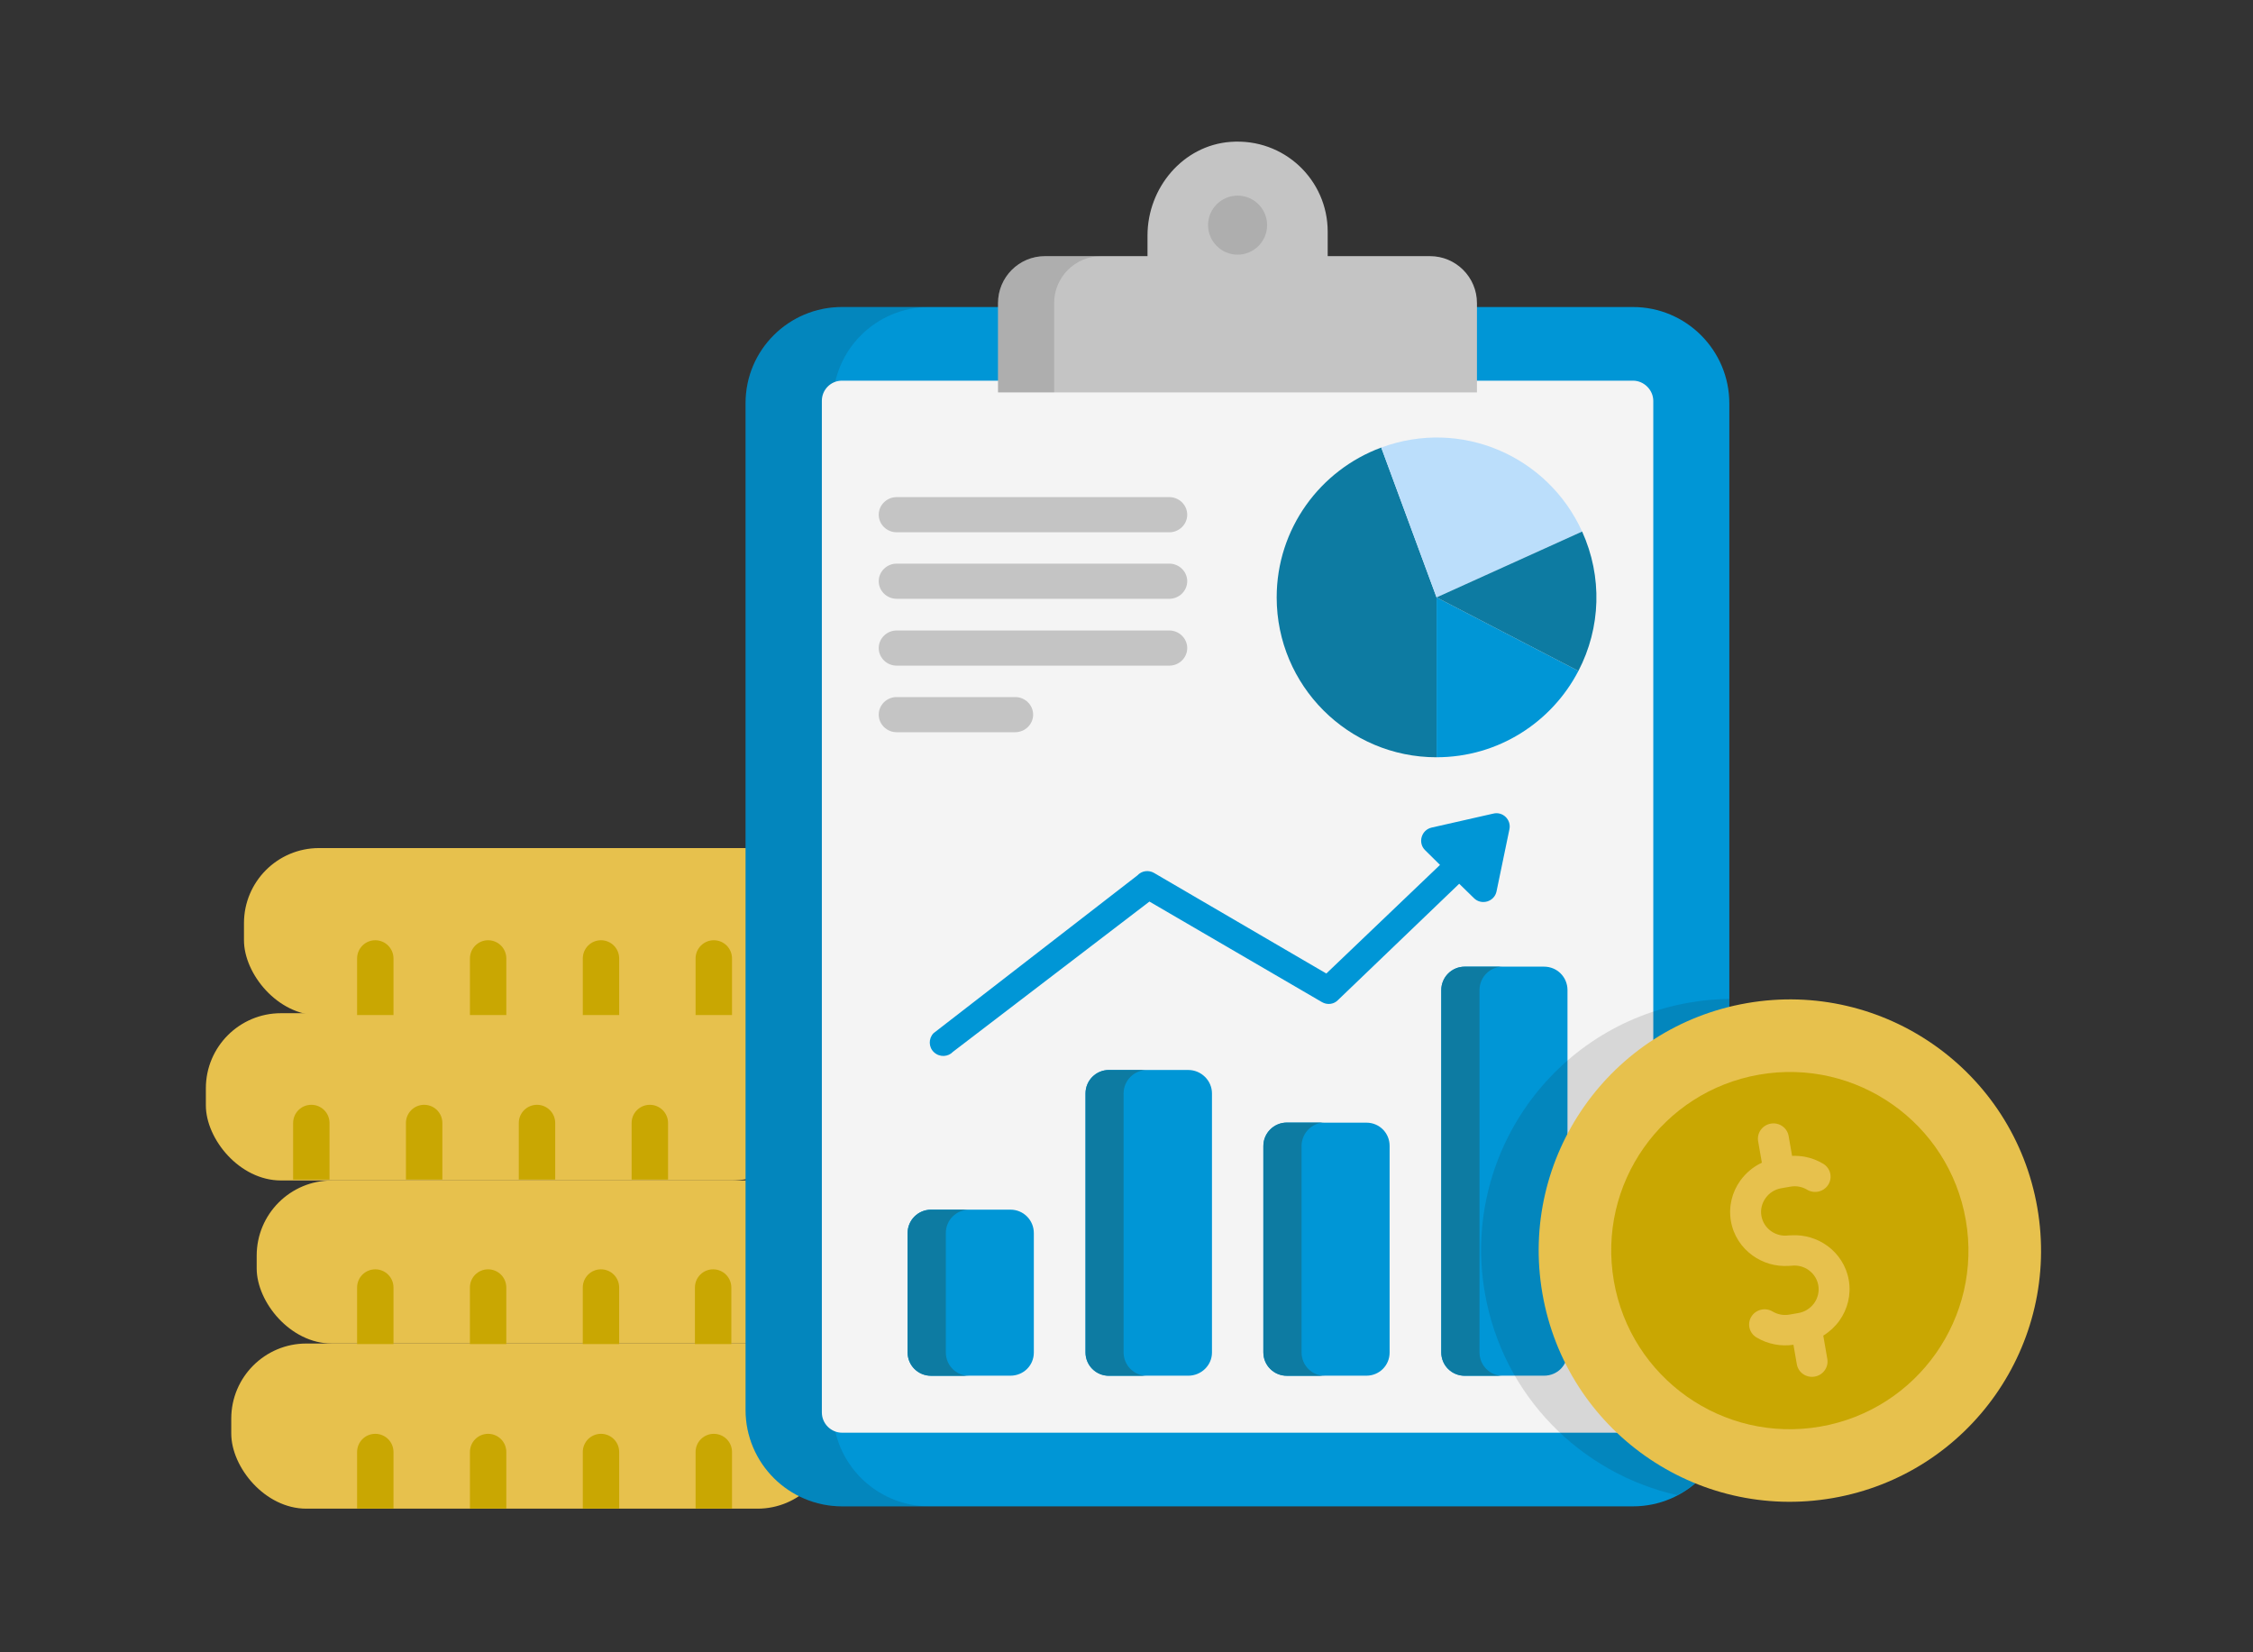
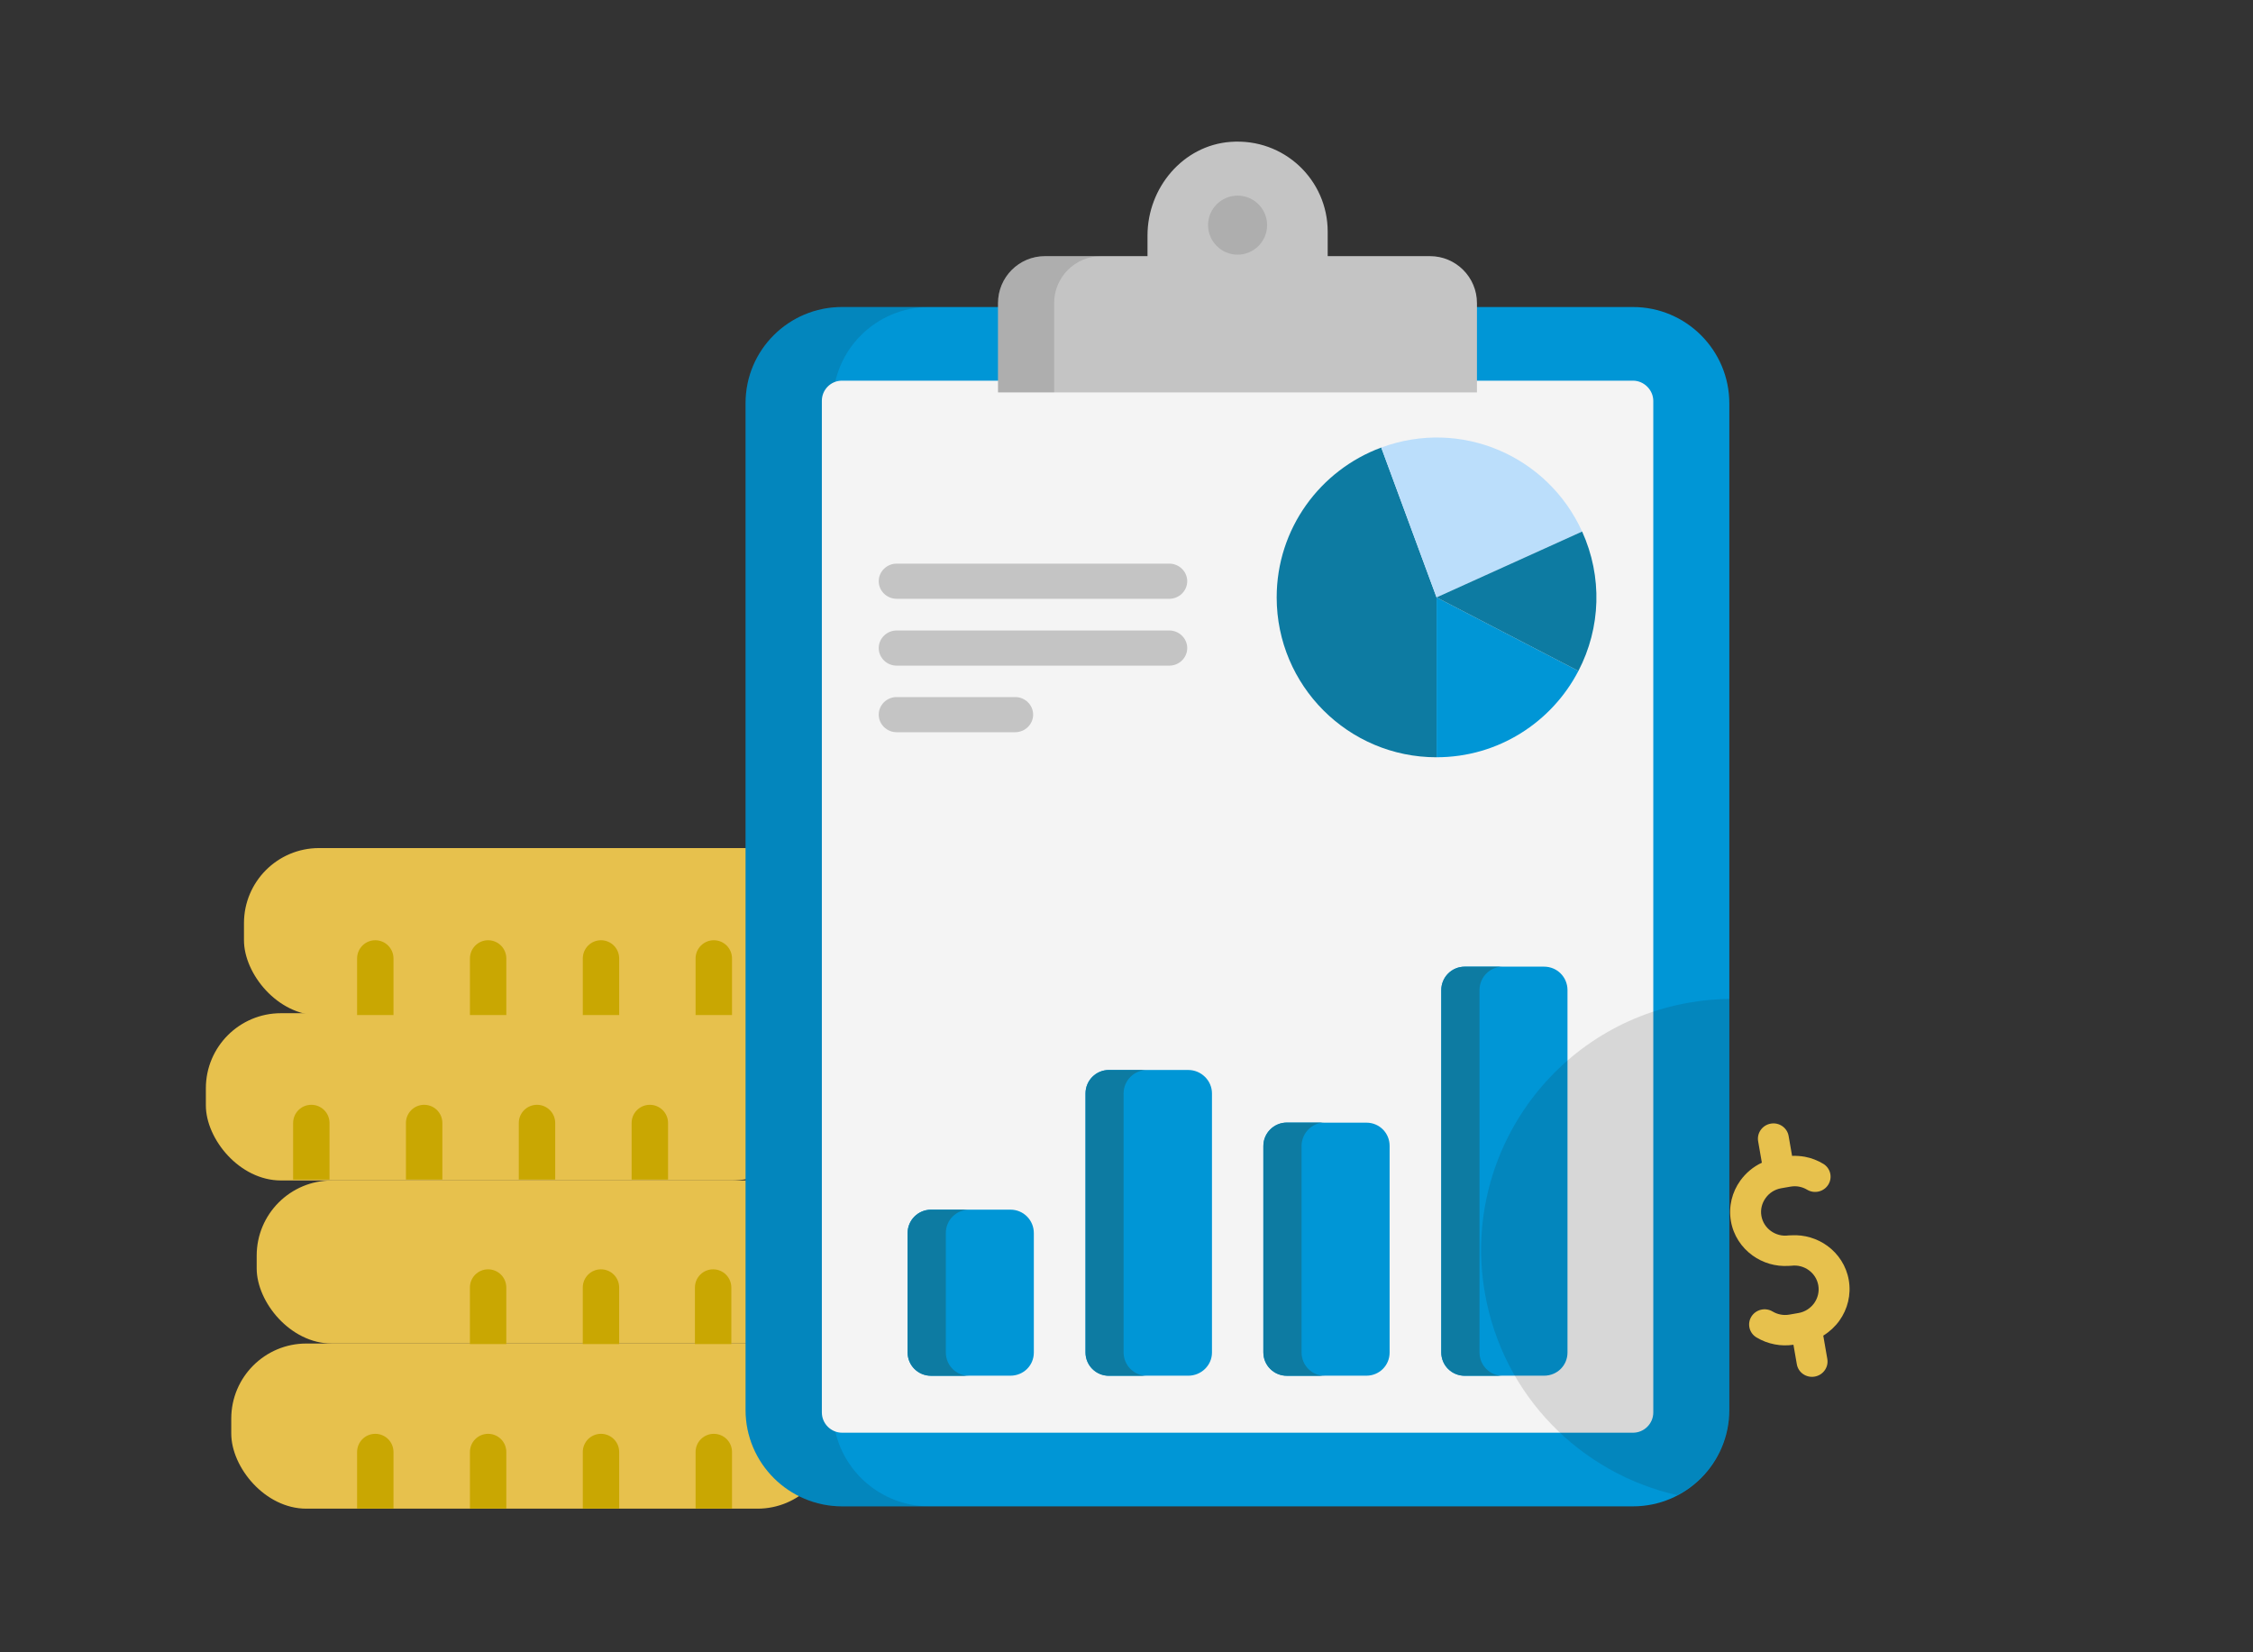
<svg xmlns="http://www.w3.org/2000/svg" width="300" height="220" viewBox="0 0 300 220" fill="none">
  <rect x="0" y="0" width="300" height="220" fill="#333333" stroke="none" />
  <rect x="32.486" y="112.918" width="80.064" height="22.271" rx="10" fill="#E7C14D" />
  <rect x="27.411" y="134.906" width="80.064" height="22.271" rx="10" fill="#E7C14D" />
  <rect x="34.179" y="157.18" width="80.064" height="21.707" rx="10" fill="#E7C14D" />
  <rect x="30.793" y="178.887" width="80.064" height="21.989" rx="10" fill="#E7C14D" />
  <path fill-rule="evenodd" clip-rule="evenodd" d="M39.035 157.054H43.878V149.524C43.878 148.184 42.796 147.102 41.455 147.102C40.114 147.102 39.032 148.184 39.032 149.524V157.054H39.035ZM54.051 157.054H58.903V149.524C58.903 148.184 57.821 147.102 56.48 147.102C55.139 147.102 54.051 148.184 54.051 149.524V157.054ZM69.079 157.054H73.93V149.524C73.93 148.184 72.84 147.102 71.508 147.102C70.167 147.102 69.079 148.184 69.079 149.524V157.054ZM84.104 157.054H88.955V149.524C88.955 148.184 87.864 147.102 86.527 147.102C85.195 147.102 84.104 148.184 84.104 149.524V157.054Z" fill="#C9A702" />
  <path fill-rule="evenodd" clip-rule="evenodd" d="M47.553 200.863H52.395V193.333C52.395 191.992 51.313 190.91 49.973 190.91C48.632 190.91 47.55 191.992 47.55 193.333V200.863H47.553ZM62.578 200.863H67.42V193.333C67.42 191.992 66.338 190.91 64.997 190.91C63.657 190.91 62.575 191.992 62.575 193.333V200.863H62.578ZM77.605 200.863H82.448V193.333C82.448 191.992 81.366 190.91 80.025 190.91C78.684 190.91 77.602 191.992 77.602 193.333V200.863H77.605ZM92.621 200.863H97.473V193.333C97.473 191.992 96.391 190.91 95.05 190.91C93.709 190.91 92.621 191.992 92.621 193.333V200.863Z" fill="#C9A702" />
  <path fill-rule="evenodd" clip-rule="evenodd" d="M77.603 178.961H82.445V171.431C82.445 170.09 81.363 169.008 80.022 169.008C78.682 169.008 77.6 170.09 77.6 171.431V178.961H77.603Z" fill="#C9A702" />
  <path fill-rule="evenodd" clip-rule="evenodd" d="M92.537 178.961H97.38V171.431C97.38 170.09 96.298 169.008 94.957 169.008C93.616 169.008 92.534 170.09 92.534 171.431V178.961H92.537Z" fill="#C9A702" />
  <path fill-rule="evenodd" clip-rule="evenodd" d="M62.574 178.961H67.417V171.431C67.417 170.09 66.335 169.008 64.994 169.008C63.653 169.008 62.571 170.09 62.571 171.431V178.961H62.574Z" fill="#C9A702" />
-   <path fill-rule="evenodd" clip-rule="evenodd" d="M47.553 178.961H52.395V171.431C52.395 170.09 51.313 169.008 49.973 169.008C48.632 169.008 47.55 170.09 47.55 171.431V178.961H47.553Z" fill="#C9A702" />
  <path fill-rule="evenodd" clip-rule="evenodd" d="M47.553 135.15H52.395V127.62C52.395 126.279 51.313 125.191 49.973 125.191C48.632 125.191 47.55 126.282 47.55 127.62V135.15H47.553ZM62.578 135.15H67.42V127.62C67.42 126.279 66.338 125.191 64.997 125.191C63.657 125.191 62.575 126.282 62.575 127.62V135.15H62.578ZM77.605 135.15H82.448V127.62C82.448 126.279 81.366 125.191 80.025 125.191C78.684 125.191 77.602 126.282 77.602 127.62V135.15H77.605ZM92.621 135.15H97.473V127.62C97.473 126.279 96.391 125.191 95.05 125.191C93.709 125.191 92.621 126.282 92.621 127.62V135.15Z" fill="#C9A702" />
  <path d="M230.269 53.713V187.734C230.269 194.813 224.515 200.568 217.435 200.568H112.149C105.032 200.568 99.277 194.813 99.277 187.734V53.675C99.277 46.595 105.032 40.879 112.111 40.879H217.435C224.515 40.879 230.269 46.633 230.269 53.713Z" fill="#0096D6" />
  <path d="M123.772 200.568H112.149C105.032 200.568 99.277 194.813 99.277 187.734V53.675C99.277 46.595 105.032 40.879 112.111 40.879H123.734C116.654 40.879 110.9 46.595 110.9 53.675V187.734C110.9 194.813 116.654 200.568 123.772 200.568Z" fill="#1A1A1A" fill-opacity="0.13" />
  <path d="M112.137 190.761C110.648 190.761 109.435 189.549 109.435 188.058V53.36C109.435 51.884 110.635 50.684 112.111 50.684H217.442C218.907 50.684 220.145 51.922 220.145 53.388V188.058C220.145 189.549 218.932 190.761 217.442 190.761H112.137Z" fill="#F4F4F4" />
  <path d="M196.666 40.362V52.248H132.891V40.362C132.891 36.906 135.692 34.104 139.149 34.104H152.796V31.362C152.796 25.003 157.523 19.353 163.865 18.889C170.98 18.369 176.79 23.952 176.79 30.839V34.104H190.408C193.864 34.104 196.666 36.906 196.666 40.362Z" fill="#C4C4C4" />
  <path d="M139.152 34.105H146.61C143.165 34.105 140.364 36.907 140.364 40.352V52.24H132.905V40.352C132.905 36.907 135.707 34.105 139.152 34.105Z" fill="#1A1A1A" fill-opacity="0.13" />
  <path d="M164.791 33.906C162.631 33.906 160.861 32.137 160.861 29.977C160.861 27.805 162.631 26.047 164.791 26.047C166.963 26.047 168.721 27.805 168.721 29.977C168.721 32.137 166.963 33.906 164.791 33.906Z" fill="#1A1A1A" fill-opacity="0.13" />
-   <path d="M200.989 110.408L199.27 118.696C198.983 120.058 197.263 120.583 196.26 119.58L194.301 117.669L178.183 133.132C177.634 133.729 176.726 133.848 176.009 133.419L153.054 120.042L126.888 140.049C126.276 140.705 125.148 140.835 124.356 140.096C123.64 139.428 123.616 138.281 124.309 137.564L151.454 116.555C152.027 115.934 152.935 115.814 153.652 116.22L176.607 129.621L191.745 115.161L189.763 113.202C188.759 112.223 189.261 110.503 190.623 110.193L198.84 108.33C200.106 108.019 201.252 109.142 200.989 110.408Z" fill="#0096D6" />
  <path d="M137.661 164.186V180.082C137.661 181.802 136.292 183.17 134.537 183.17H123.975C122.255 183.17 120.852 181.802 120.852 180.082V164.186C120.852 162.466 122.255 161.062 123.975 161.062H134.537C136.292 161.062 137.661 162.466 137.661 164.186Z" fill="#0096D6" />
  <path d="M129.048 183.189H123.984C122.24 183.189 120.854 181.804 120.854 180.06V164.176C120.854 162.456 122.24 161.07 123.984 161.07H129.048C127.328 161.07 125.942 162.456 125.942 164.176V180.06C125.942 181.804 127.328 183.189 129.048 183.189Z" fill="#0D7BA2" />
  <path d="M161.381 145.588V180.083C161.381 181.803 159.943 183.171 158.223 183.171H147.66C145.941 183.171 144.537 181.803 144.537 180.083V145.588C144.537 143.868 145.941 142.465 147.66 142.465H158.223C159.943 142.465 161.381 143.868 161.381 145.588Z" fill="#0096D6" />
  <path d="M152.741 183.187H147.653C145.933 183.187 144.548 181.801 144.548 180.058V145.598C144.548 143.854 145.933 142.469 147.653 142.469H152.741C151.021 142.469 149.612 143.854 149.612 145.598V180.058C149.612 181.801 151.021 183.187 152.741 183.187Z" fill="#0D7BA2" />
  <path d="M185.036 152.569V180.081C185.036 181.8 183.667 183.169 181.947 183.169H171.35C169.63 183.169 168.227 181.8 168.227 180.081V152.569C168.227 150.849 169.63 149.48 171.35 149.48H181.947C183.667 149.48 185.036 150.849 185.036 152.569Z" fill="#0096D6" />
  <path d="M176.416 183.189H171.352C169.632 183.189 168.223 181.803 168.223 180.06V152.59C168.223 150.87 169.632 149.461 171.352 149.461H176.416C174.696 149.461 173.31 150.87 173.31 152.59V180.06C173.31 181.803 174.696 183.189 176.416 183.189Z" fill="#0D7BA2" />
  <path d="M208.721 131.83V180.081C208.721 181.801 207.353 183.17 205.598 183.17H195.035C193.316 183.17 191.912 181.801 191.912 180.081V131.83C191.912 130.111 193.316 128.707 195.035 128.707H205.598C207.353 128.707 208.721 130.111 208.721 131.83Z" fill="#0096D6" />
  <path d="M200.109 183.187H195.045C193.301 183.187 191.916 181.802 191.916 180.058V131.84C191.916 130.096 193.301 128.711 195.045 128.711H200.109C198.389 128.711 197.004 130.096 197.004 131.84V180.058C197.004 181.802 198.389 183.187 200.109 183.187Z" fill="#0D7BA2" />
  <path d="M183.92 59.59C175.799 62.59 169.998 70.378 169.998 79.542C169.998 91.299 179.529 100.83 191.286 100.83V79.542L183.92 59.59Z" fill="#0D7BA2" />
  <path d="M210.668 70.773C206.122 60.742 194.593 55.647 183.92 59.59L191.286 79.542L210.668 70.773Z" fill="#BBDEFB" />
  <path d="M191.286 100.827C199.509 100.827 206.629 96.157 210.175 89.332L191.286 79.539V100.827Z" fill="#0096D6" />
  <path d="M210.669 70.773L191.286 79.542L210.175 89.335C213.167 83.577 213.394 76.788 210.669 70.773Z" fill="#0D7BA2" />
  <path d="M137.568 95.153C137.568 96.448 136.482 97.493 135.186 97.493H119.39C118.094 97.493 117.008 96.448 117.008 95.153C117.008 93.857 118.094 92.812 119.39 92.812H135.186C136.482 92.812 137.568 93.857 137.568 95.153Z" fill="#C4C4C4" />
  <path d="M158.086 77.387C158.086 78.683 157 79.727 155.704 79.727H119.39C118.094 79.727 117.008 78.683 117.008 77.387C117.008 76.092 118.094 75.047 119.39 75.047H155.704C157 75.047 158.086 76.092 158.086 77.387Z" fill="#C4C4C4" />
  <path d="M158.086 86.289C158.086 87.585 157 88.63 155.704 88.63H119.39C118.094 88.63 117.008 87.585 117.008 86.289C117.008 84.994 118.094 83.949 119.39 83.949H155.704C157 83.949 158.086 84.994 158.086 86.289Z" fill="#C4C4C4" />
-   <path d="M117.008 68.532C117.008 67.236 118.094 66.191 119.39 66.191H155.704C157 66.191 158.086 67.236 158.086 68.532C158.086 69.827 157 70.872 155.704 70.872H119.39C118.094 70.872 117.008 69.827 117.008 68.532Z" fill="#C4C4C4" />
  <path d="M230.27 187.662C230.27 192.626 227.44 196.937 223.309 199.071C210.526 196.183 200.103 185.882 197.721 172.163C194.562 153.964 206.749 136.653 224.951 133.493C226.737 133.183 228.514 133.023 230.27 133V187.662Z" fill="#1A1A1A" fill-opacity="0.13" />
-   <path fill-rule="evenodd" clip-rule="evenodd" d="M232.61 133.565C250.812 130.405 268.12 142.592 271.28 160.794C274.44 178.995 262.252 196.303 244.051 199.463C225.85 202.623 208.541 190.433 205.382 172.234C202.222 154.036 214.409 136.725 232.61 133.565Z" fill="#E7C14D" />
-   <path fill-rule="evenodd" clip-rule="evenodd" d="M234.257 143.085C247.197 140.839 259.511 149.501 261.758 162.444C264.005 175.386 255.335 187.699 242.393 189.946C229.45 192.193 217.144 183.522 214.897 170.579C212.65 157.637 221.315 145.332 234.257 143.085Z" fill="#C9A702" />
  <path d="M242.769 154.953C243.737 155.529 244.042 156.773 243.451 157.727C242.861 158.682 241.595 158.989 240.628 158.406C240.297 158.209 239.933 158.068 239.542 157.998C239.183 157.929 238.797 157.931 238.393 158.001L237.278 158.195L237.184 158.211C236.314 158.362 235.574 158.847 235.1 159.521C234.614 160.189 234.391 161.036 234.539 161.891C234.686 162.734 235.156 163.438 235.808 163.908C236.461 164.379 237.293 164.614 238.14 164.494C238.272 164.479 238.395 164.472 238.523 164.478C240.284 164.376 241.969 164.9 243.315 165.876C244.782 166.941 245.846 168.54 246.175 170.437C246.515 172.396 246.012 174.32 244.929 175.84C244.355 176.631 243.629 177.311 242.779 177.837L243.318 180.942C243.509 182.047 242.758 183.095 241.634 183.29C240.511 183.485 239.45 182.751 239.258 181.647L238.808 179.051C237.969 179.174 237.136 179.159 236.338 179.005C235.465 178.843 234.631 178.523 233.888 178.076C232.921 177.501 232.616 176.256 233.206 175.303C233.804 174.346 235.064 174.047 236.029 174.623C236.36 174.82 236.725 174.961 237.115 175.031C237.475 175.101 237.869 175.105 238.265 175.036L239.475 174.826C240.352 174.674 241.081 174.183 241.566 173.515C242.043 172.841 242.268 172.001 242.118 171.139C241.973 170.303 241.503 169.599 240.858 169.127C240.213 168.655 239.386 168.422 238.539 168.531C238.422 168.544 238.306 168.549 238.187 168.548C236.413 168.666 234.724 168.143 233.368 167.169C231.886 166.101 230.814 164.501 230.482 162.593C230.142 160.633 230.645 158.71 231.733 157.196C232.461 156.189 233.435 155.356 234.602 154.812L234.107 151.961C233.915 150.857 234.666 149.803 235.789 149.608C236.913 149.413 237.975 150.155 238.166 151.257L238.626 153.901C239.201 153.881 239.771 153.922 240.328 154.02C241.197 154.183 242.024 154.506 242.769 154.953Z" fill="#E7C14D" />
</svg>